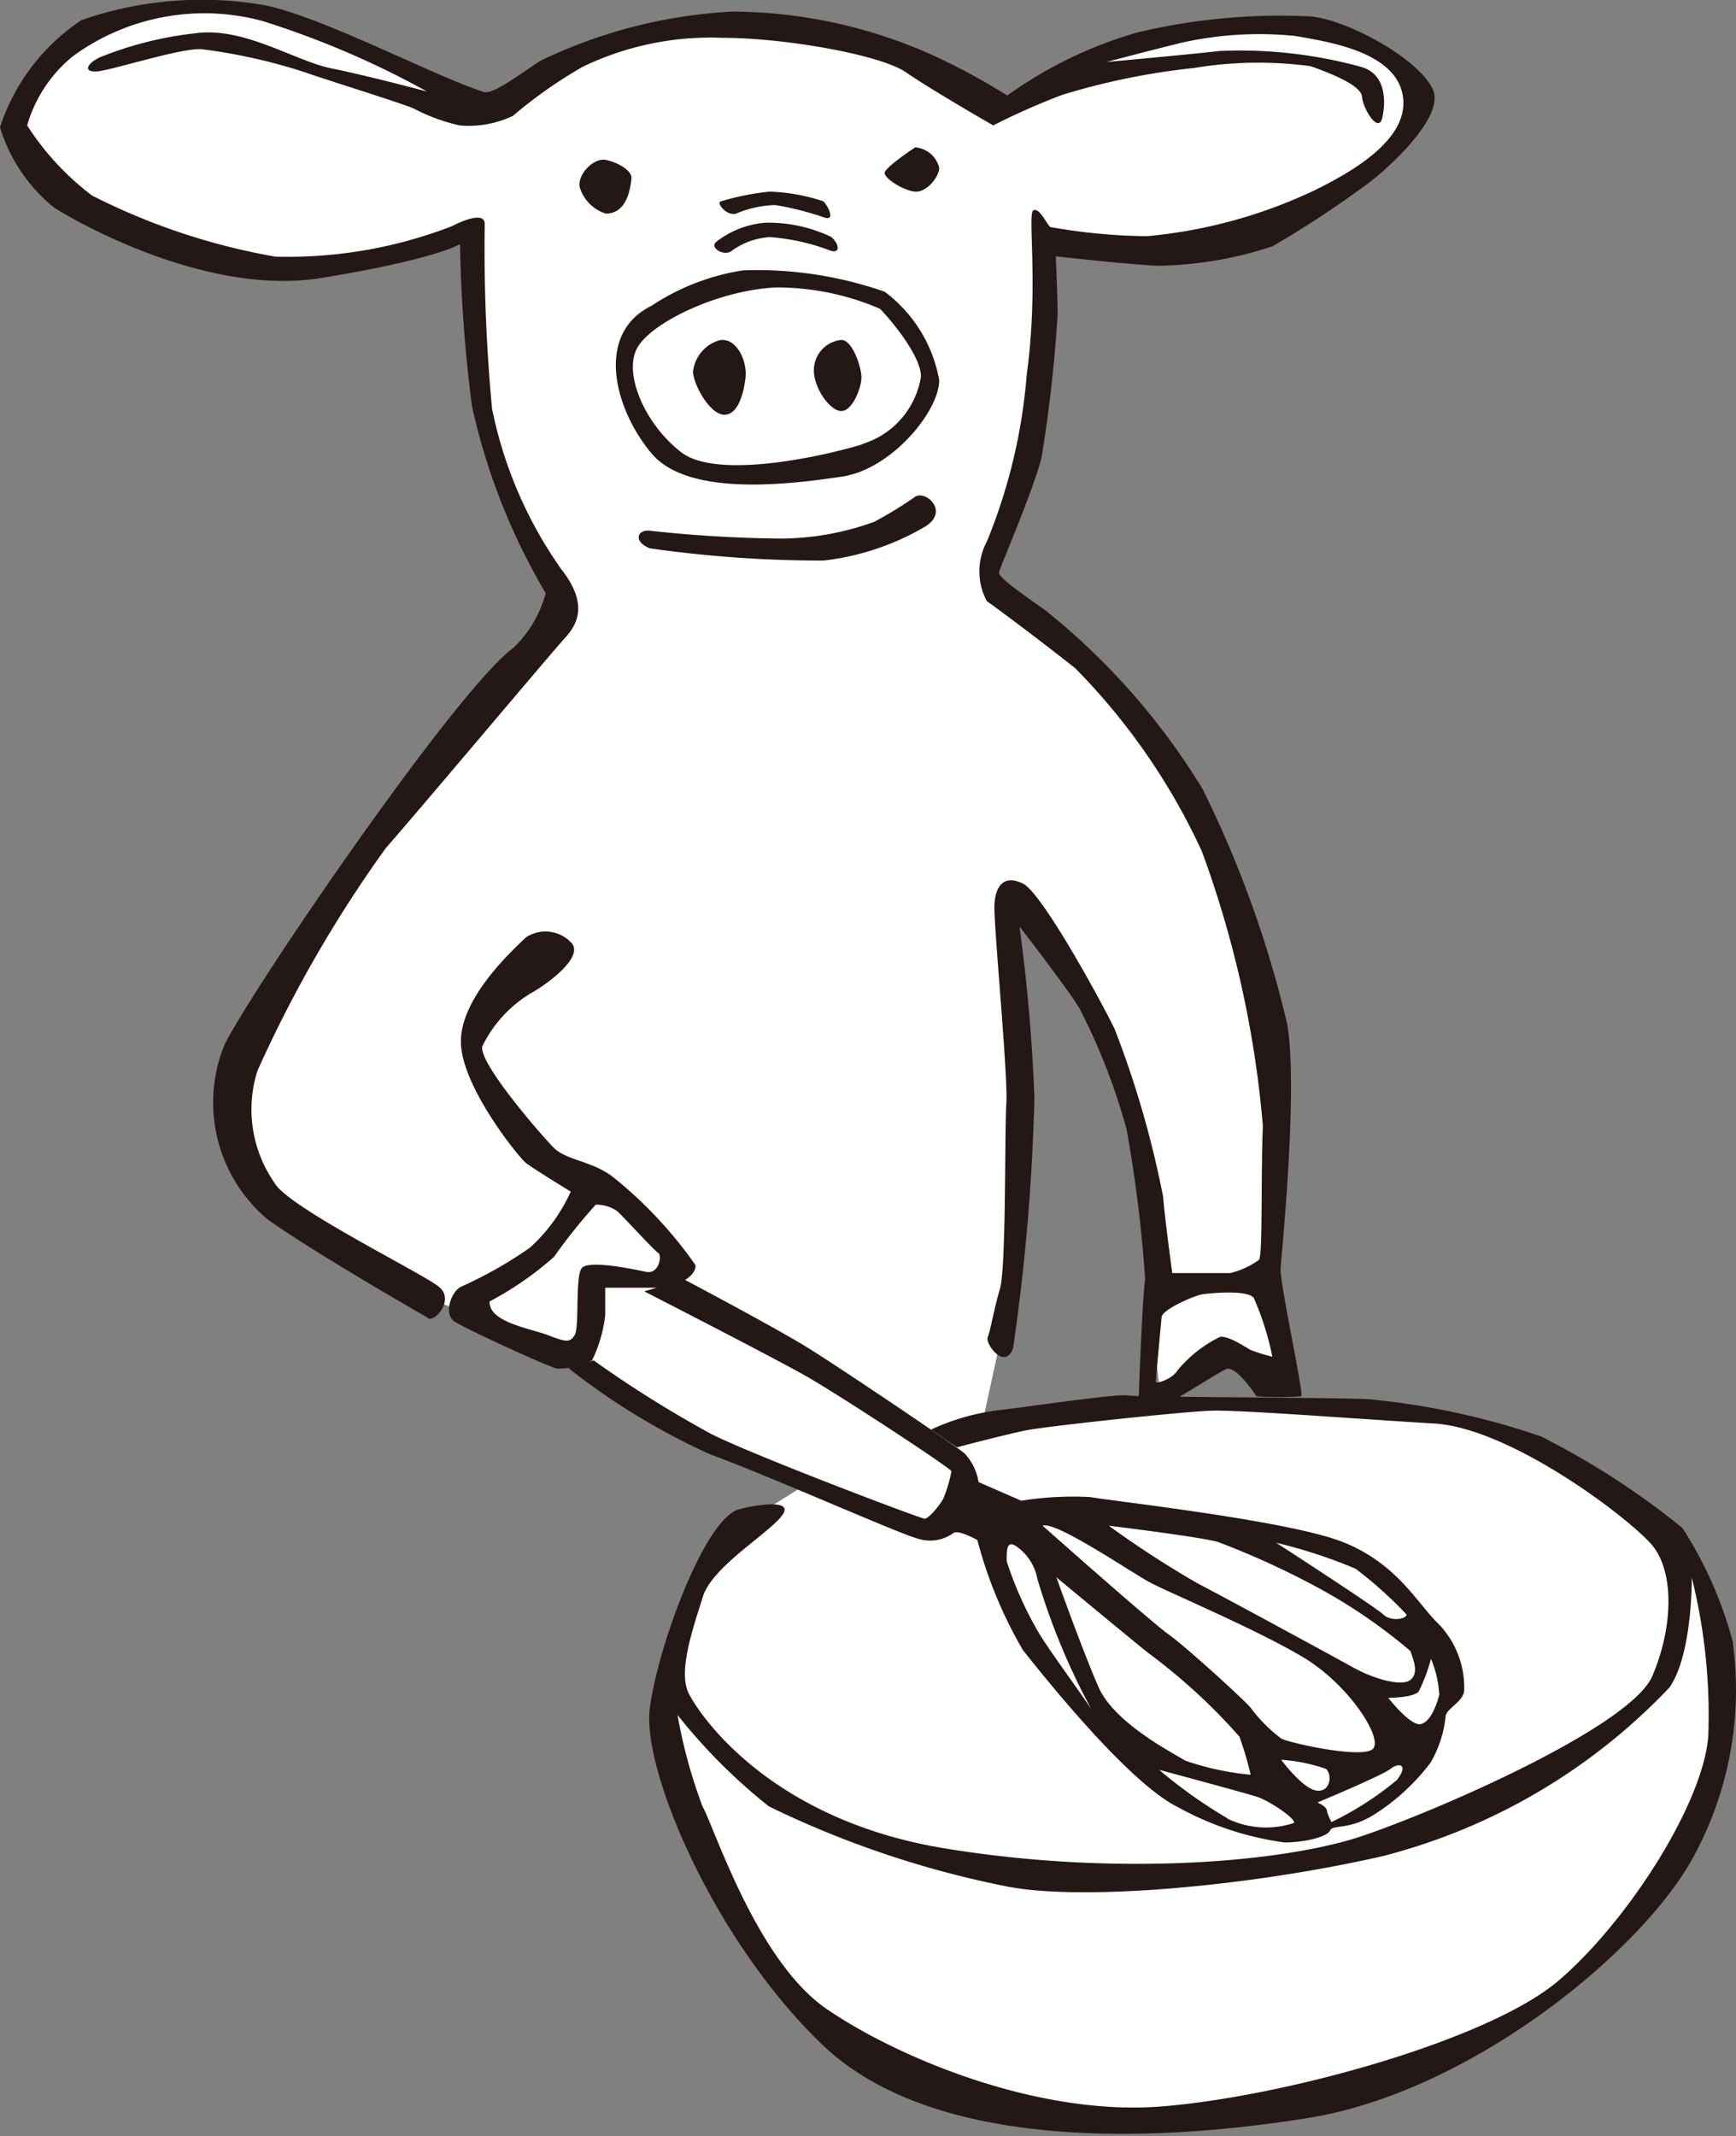
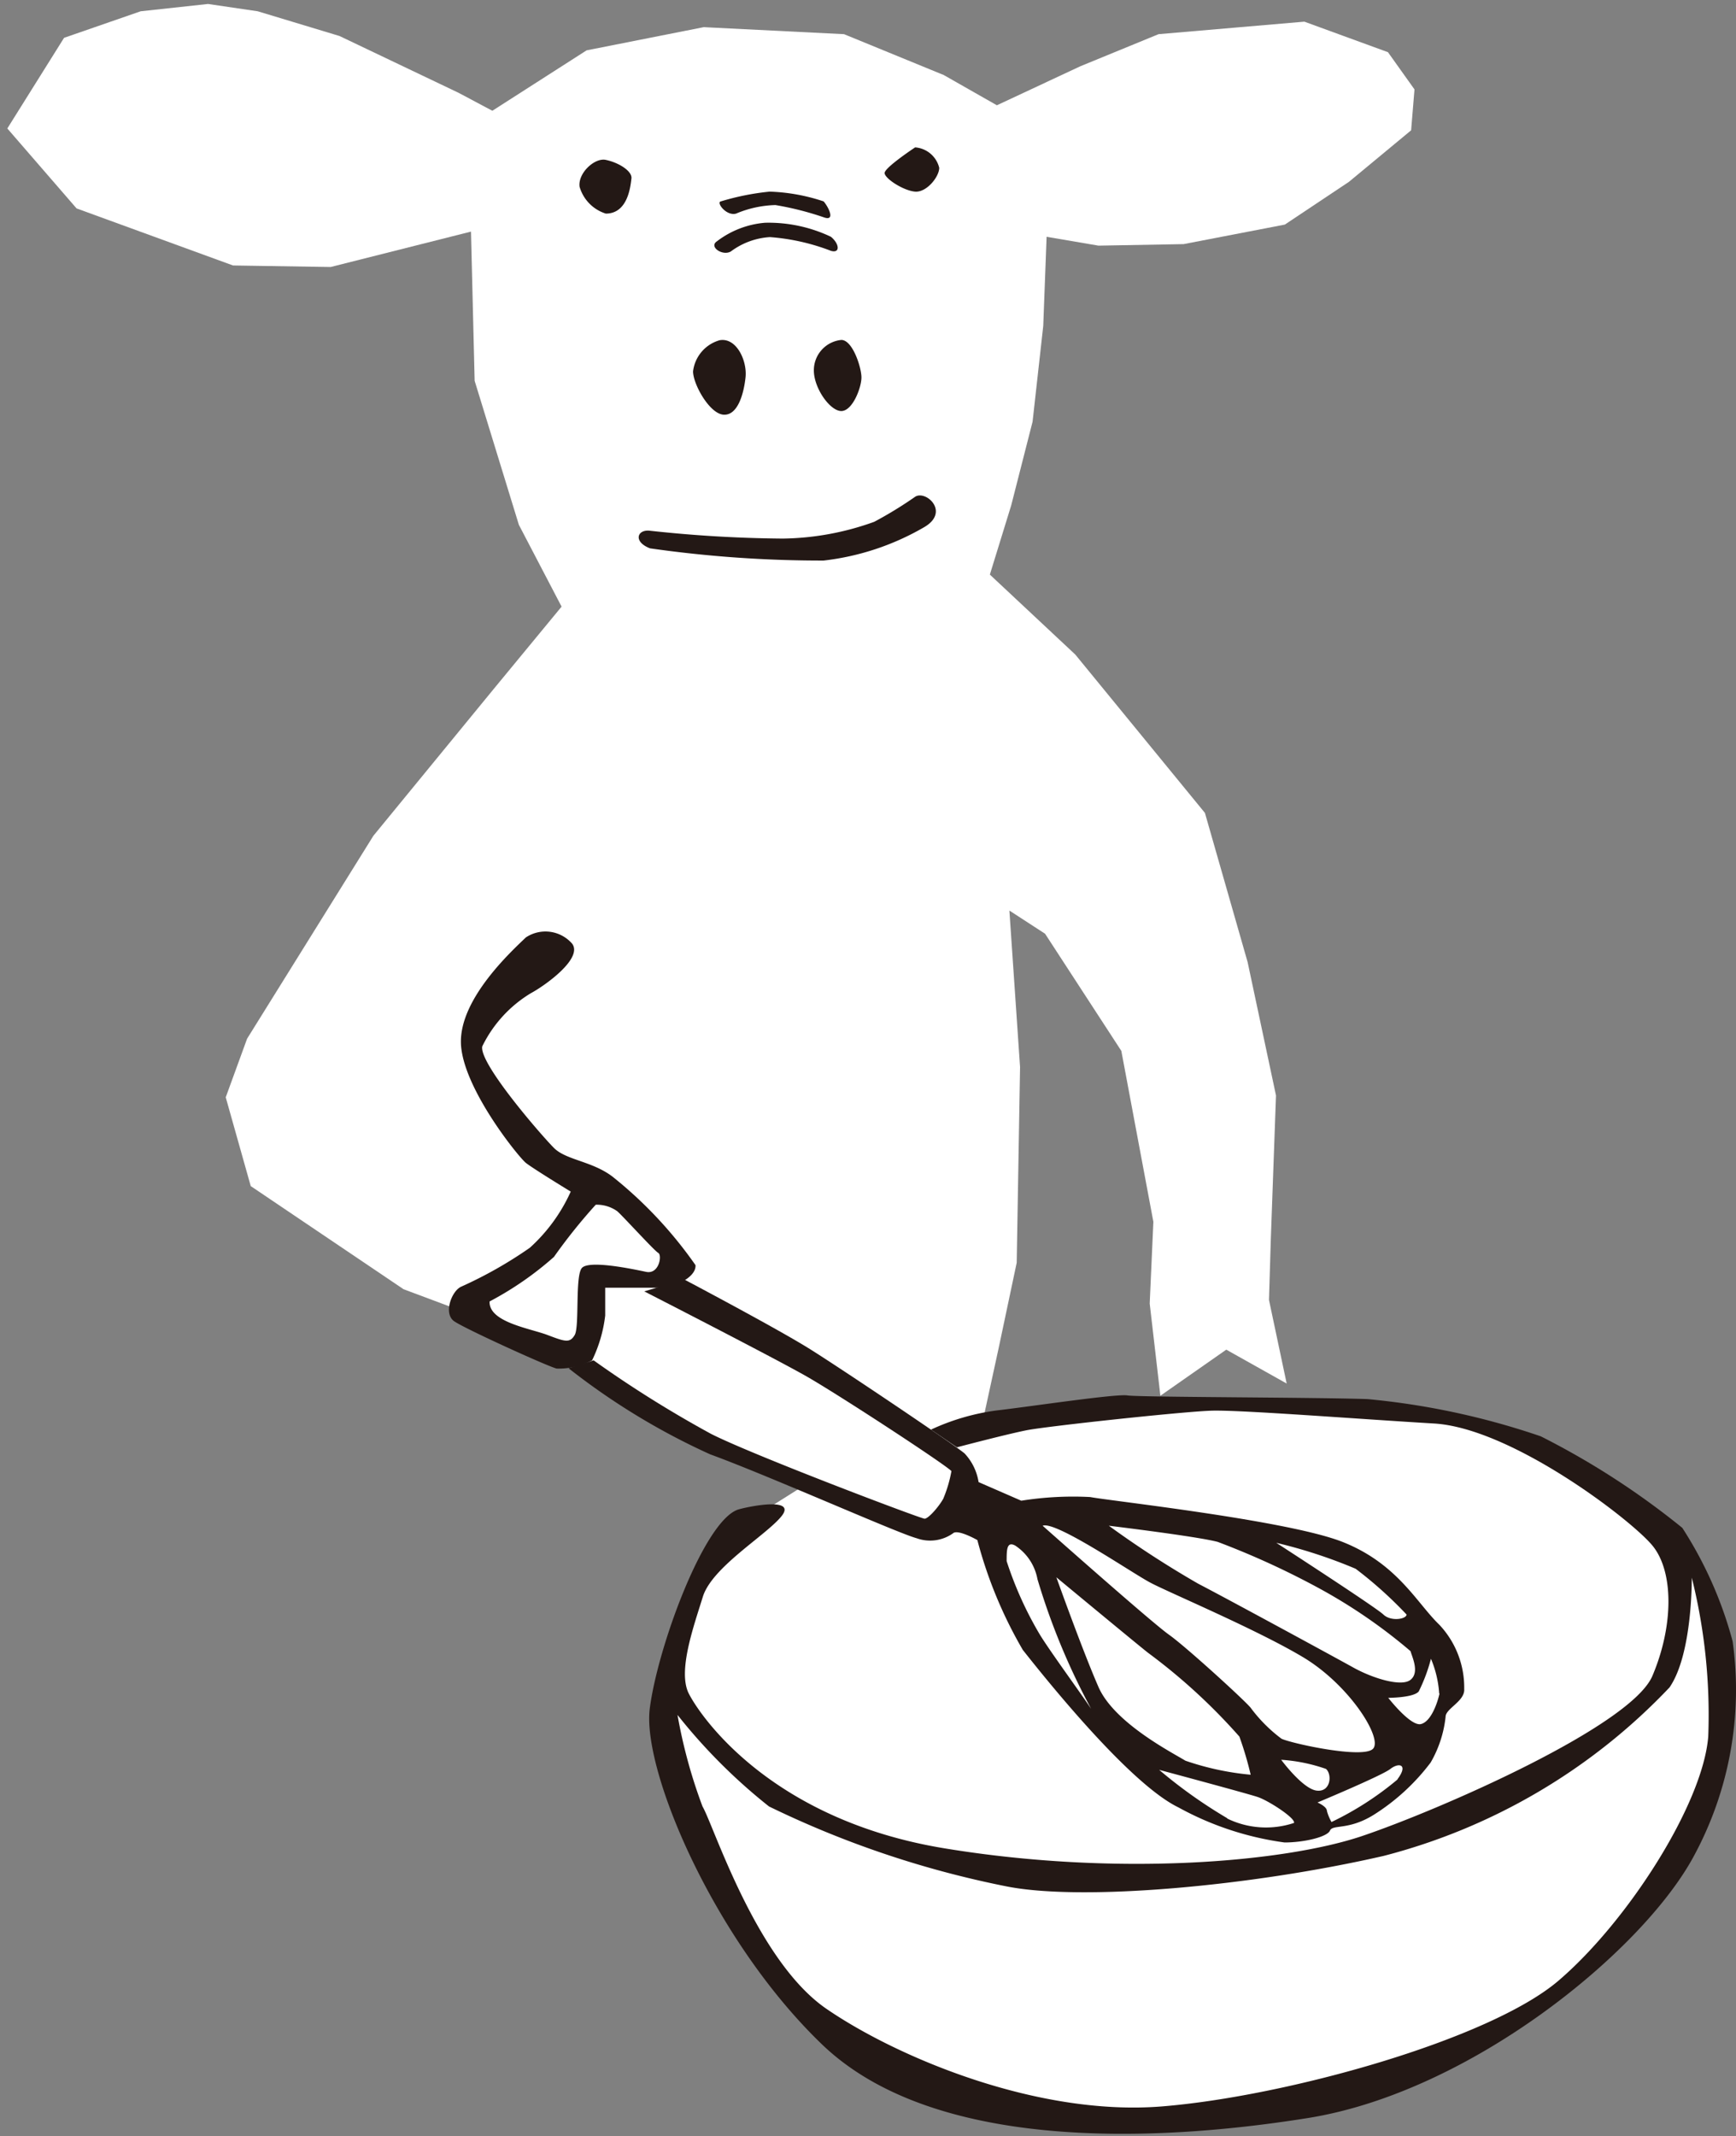
<svg xmlns="http://www.w3.org/2000/svg" viewBox="0 0 56.91 70.01">
  <rect x="0" y="0" width="56.91" height="70.01" fill="#808080" stroke="none" />
  <defs>
    <style>.cls-1{fill:#fff;}.cls-2{fill:#231815;}</style>
  </defs>
  <g id="レイヤー_2" data-name="レイヤー 2">
    <g id="文字">
      <polygon class="cls-1" points="33.09 29.84 33.44 34.97 33.33 41.38 32.74 44.17 32.22 46.56 36.82 46.21 41.13 46.09 47.07 46.44 51.44 48.02 54.99 50.75 56.57 53.96 55.93 59.49 53.36 63.28 49.98 66.37 42.65 69.05 34.31 69.51 29.07 67.94 26.34 65.96 23.48 61.88 21.67 56.23 22.32 52.73 24 50.17 26.22 48.77 22.78 47.2 19.81 45.34 18.53 44.23 13.23 42.25 8.22 38.87 7.4 35.96 8.1 34.04 12.24 27.39 16.2 22.56 18.41 19.88 17.01 17.2 15.56 12.48 15.44 7.59 10.84 8.75 7.64 8.7 2.51 6.83 0.24 4.21 2.1 1.24 4.61 0.37 6.82 0.13 8.45 0.37 11.13 1.18 15.03 3.04 16.14 3.63 19.23 1.65 23.07 0.89 27.67 1.12 30.94 2.46 32.68 3.45 35.42 2.17 37.98 1.12 42.76 0.71 45.5 1.71 46.37 2.93 46.26 4.27 44.22 5.96 42.12 7.36 38.8 8 36.01 8.05 34.31 7.76 34.2 10.68 33.85 13.82 33.15 16.56 32.45 18.83 35.25 21.45 39.5 26.64 40.9 31.53 41.83 35.9 41.66 40.62 41.6 42.6 42.18 45.34 40.2 44.23 38.04 45.74 37.69 42.72 37.81 40.04 36.76 34.44 34.26 30.6 33.09 29.84" />
-       <path class="cls-2" d="M47,3C46.63,2,44.28.69,43,.54a20.2,20.2,0,0,0-5.7.52,13.83,13.83,0,0,0-4.28,2.07,21.68,21.68,0,0,0-2.16-1.19A16.16,16.16,0,0,0,24,.38,16.42,16.42,0,0,0,17.7,2c-.91.61-1.61,1.14-1.89,1C14.11,2.43,10.53.54,8.67.17a12,12,0,0,0-6,.49A6.72,6.72,0,0,0,0,4.17,5.4,5.4,0,0,0,1.77,6.8c.7.45,5,2.92,8.76,2.31S15.08,8,15.08,8a48.08,48.08,0,0,0,.39,5.3,20.78,20.78,0,0,0,2.42,6.14,3.86,3.86,0,0,1-1.07,1.8c-1.87,1.37-8.58,11.2-9.46,13a5,5,0,0,0,1.4,5.71C10.32,41.07,14,43.17,14,43.17c.18.25.94-.55.39-1s-5-2.63-5.4-3.42a4.2,4.2,0,0,1-.55-3.66,41.59,41.59,0,0,1,4.21-7.3c1.1-1.25,5.41-6.38,5.86-6.87s.77-1.15-.12-2.28a13.86,13.86,0,0,1-2.26-5.25,56.39,56.39,0,0,1-.24-6.05c0-.39-.64-.15-1.07.07a14.9,14.9,0,0,1-5.8,1,21.4,21.4,0,0,1-6-2A8.9,8.9,0,0,1,.89,4.11,4.55,4.55,0,0,1,2.38,1.85,7.3,7.3,0,0,1,8.61.69,29.14,29.14,0,0,1,14,3s-1.95-.52-3.14-.76S8,.87,6.41,1.09a11.8,11.8,0,0,0-3.14.79c-.43.21-.55.49-.09.46s2.71-.76,3.41-.73A18.23,18.23,0,0,1,10,2.37c.67.24,3.14,1,3.57,1.19a6,6,0,0,0,1.5.55,3.37,3.37,0,0,0,1.74-.31,15.2,15.2,0,0,1,2.29-1.61,9.66,9.66,0,0,1,4.6-.95c2,0,5.16.55,6,1.13s2.86,1.74,2.86,1.74a22.69,22.69,0,0,1,2.26-1,22.73,22.73,0,0,1,4.31-.88,12.85,12.85,0,0,1,3.84-.06c.58.21,1.65.61,1.68,1s.55,1.25.67.67.09-1.4-.67-1.64A15,15,0,0,0,40,1.67c-1.37.15-3.72.36-3.72.36s1.59-.42,2.5-.64a11.63,11.63,0,0,1,3.69-.21c1,.18,3.24.49,3.51,1.92s-1.61,2.5-2.83,3.11A16.23,16.23,0,0,1,37.6,7.74a19,19,0,0,1-3.17-.3c-.16-.16-.34-.62-.55-.55s.18,2.47-.22,5.37a18.15,18.15,0,0,1-1.31,5.49,2.07,2.07,0,0,0,0,1.95c.28.19,1.83,1.35,2.9,2.2a21.12,21.12,0,0,1,4.15,6,34.43,34.43,0,0,1,2,9c-.07,1.64,0,4.27-.13,4.39a2.72,2.72,0,0,1-.94.43c-.25,0-1.9,0-1.9,0s-.24-1.74-.3-2.5a32.3,32.3,0,0,0-1.59-5.5c-.49-1-2.38-4.45-3-4.76s-.91.06-.94.7.45,5.59.39,6.5,0,5.37-.21,6.08-.31,1.37-.4,1.58.55,1.1.83.37a68.58,68.58,0,0,0,.7-8.18,56.41,56.41,0,0,0-.49-5.65s1.77,2.29,2,2.75A20.44,20.44,0,0,1,36.93,37a44.69,44.69,0,0,1,.61,4.91c-.09.61-.21,3.79-.21,3.94s.12.43.36.43,2.17-1.26,2.5-1.41,1,.89,1,.89a11.6,11.6,0,0,0,1.47,0c.09-.06-.71-3.73-.68-4.19s.58-5.85.22-8a35.85,35.85,0,0,0-2.78-7.72A22.54,22.54,0,0,0,34.27,20c-1-.7-1.55-1.1-1.52-1.25s1.19-2.84,1.4-3.79a46.67,46.67,0,0,0,.52-4.64c0-.64-.06-1.92-.06-1.92s2.5.28,3.36.31a12.46,12.46,0,0,0,3.75-.64A34.15,34.15,0,0,0,44.86,6C45.2,5.76,47.3,4,47,3ZM41,44.24c-.19-.1-.7-.46-1-.43a4.19,4.19,0,0,0-1.4,1.1c-.16.28-.71.46-.71.37s.19-2.11.19-2.11c0-.25,1.1-.73,1.37-.76s1.41-.15,1.65.12a9.33,9.33,0,0,1,.61,1.93A5.45,5.45,0,0,1,41,44.24Z" />
      <path class="cls-2" d="M20.08,38.56c-.67-.51-1.52-.54-1.92-.94s-2.47-2.78-2.35-3.33a4.17,4.17,0,0,1,1.59-1.74c.45-.24,1.71-1.13,1.36-1.62a1.16,1.16,0,0,0-1.52-.21c-.48.46-2.16,2-2.13,3.45s1.89,3.75,2.13,3.94,1.47.94,1.47.94a5.55,5.55,0,0,1-1.34,1.84,13.82,13.82,0,0,1-2.26,1.28c-.31.15-.58.88-.22,1.13s3.09,1.49,3.36,1.55a2.34,2.34,0,0,0,1.16-.27,4.57,4.57,0,0,0,.43-1.47V42.2l1.8,0c.46,0,1.19-.34,1.16-.74A13.82,13.82,0,0,0,20.08,38.56Zm1.1,3.12c-.43-.09-1.89-.4-2.11-.12s-.07,1.92-.23,2.19-.31.22-.89,0-1.93-.42-1.9-1.1a10.66,10.66,0,0,0,2.11-1.46,18.15,18.15,0,0,1,1.37-1.71,1.16,1.16,0,0,1,.7.21c.16.13,1.22,1.3,1.35,1.37S21.61,41.77,21.18,41.68Z" />
      <path class="cls-2" d="M47.18,53.24c-.73-.7-1.37-2-3.17-2.71s-7.66-1.35-8.27-1.47a10.8,10.8,0,0,0-2.26.12l-1.4-.61a1.77,1.77,0,0,0-.46-.94c-.37-.31-4-2.75-5.07-3.42s-4.12-2.28-4.12-2.28l-1.31.39s4.24,2.17,5.31,2.78S31,48,31.19,48.21a4.24,4.24,0,0,1-.27.91c-.16.28-.49.65-.61.65s-5.62-2.08-7-2.78a37.54,37.54,0,0,1-3.85-2.41l-.82.26a22.52,22.52,0,0,0,4.64,2.82c1.92.7,6.16,2.59,6.77,2.75a1.3,1.3,0,0,0,1.19-.16c.15-.15.8.22.8.22a14.4,14.4,0,0,0,1.49,3.6c.79,1,3.51,4.39,5.1,5.16a10,10,0,0,0,3.48,1.15c.64,0,1.4-.18,1.49-.39s.61,0,1.44-.52a7,7,0,0,0,1.86-1.71,3.79,3.79,0,0,0,.49-1.5c0-.27.64-.51.61-.91A3,3,0,0,0,47.18,53.24Zm-2.74-1.83a13.42,13.42,0,0,1,1.67,1.5c0,.15-.51.24-.76,0s-3.51-2.35-3.51-2.35A16.34,16.34,0,0,1,44.44,51.41Zm-4.52-.88A26.65,26.65,0,0,1,43.15,52a17.54,17.54,0,0,1,3.09,2.11c.06.21.3.7,0,.94S45,55,44.37,54.65s-4.09-2.23-5.09-2.75A32.49,32.49,0,0,1,36.35,50S39.25,50.35,39.92,50.53Zm-2.2,1.34c.58.31,3.48,1.53,5,2.44s2.62,2.66,2.29,3-2.69-.18-3-.33a4.93,4.93,0,0,1-1-1c-.09-.15-2.11-2-2.69-2.41S34.18,50,34.18,50C34.61,49.83,37.14,51.57,37.72,51.87Zm-3.66,1.65A11.87,11.87,0,0,1,33,51.16c0-.36,0-.66.28-.51a1.68,1.68,0,0,1,.73,1.1A22.26,22.26,0,0,0,35.77,56C35.41,55.46,34.34,54,34.06,53.52ZM36,55.26c-.52-1.19-1.37-3.57-1.37-3.57s2.68,2.22,3,2.47a19.25,19.25,0,0,1,3,2.75,11.26,11.26,0,0,1,.37,1.25,9.07,9.07,0,0,1-2.14-.46C38.42,57.43,36.5,56.45,36,55.26Zm4.24,4.33A16,16,0,0,1,38,58s2.87.77,3.23.89,1.25.7,1.19.85A2.9,2.9,0,0,1,40.22,59.59ZM42,57.67a5.53,5.53,0,0,1,1.47.3c.21.19.15.77-.31.71S42,57.67,42,57.67Zm3.82.64a10.27,10.27,0,0,1-2.17,1.4,1.56,1.56,0,0,1-.15-.36c0-.15-.31-.28-.31-.28s2.11-.88,2.39-1.1S46.18,57.82,45.81,58.31Zm1.37-2.81c-.06.28-.27.92-.61,1s-1.07-.86-1.07-.86.83,0,1-.21a5.51,5.51,0,0,0,.4-1.07A3.52,3.52,0,0,1,47.18,55.5Z" />
      <path class="cls-2" d="M56.8,53.79a13,13,0,0,0-1.65-3.72,25.8,25.8,0,0,0-4.64-3,24.56,24.56,0,0,0-5.68-1.22c-1.74-.06-7.5-.06-7.87-.12s-3.15.36-4.27.49a7.39,7.39,0,0,0-2.17.63l.85.58S33,47,33.66,46.87s5.1-.61,6.05-.64,4.76.27,7.3.42,6.46,3.15,7.16,4,.7,2.62,0,4.27-7,4.4-9.52,5.25-8,1.34-13.7.4-8-4.34-8.37-5.07.16-2.2.46-3.17,2.05-2,2.57-2.63-.94-.36-1.38-.24C23.1,49.76,21.55,54,21.3,56s2.08,7.57,5.65,11,10.62,3.26,15.93,2.41,10.93-5.43,12.63-8.55A11.45,11.45,0,0,0,56.8,53.79ZM56,56.91c-.18,2.22-2.65,6.07-4.91,8s-8.91,3.79-13,4.12-8.7-1.62-11-3.2-3.69-6-4.06-6.63a16.81,16.81,0,0,1-.82-3,18.4,18.4,0,0,0,3,3A32,32,0,0,0,33,61.82c2.47.49,8,0,12.36-1a19.7,19.7,0,0,0,9.37-5.52c.76-1.1.73-3.6.73-3.6A18.56,18.56,0,0,1,56,56.91Z" />
      <path class="cls-2" d="M19.86,5.24c.43.09.87.37.84.61S20.59,7,19.86,7A1.3,1.3,0,0,1,19,6.12C18.94,5.67,19.5,5.16,19.86,5.24Z" />
      <path class="cls-2" d="M30,4.83a.88.88,0,0,1,.79.67c0,.29-.41.81-.79.78s-1-.43-1-.61S30,4.83,30,4.83Z" />
      <path class="cls-2" d="M23.63,6.6a8.31,8.31,0,0,1,1.6-.32A6.17,6.17,0,0,1,27,6.6c.15.17.41.67,0,.52a9.89,9.89,0,0,0-1.58-.4A3.55,3.55,0,0,0,24.13,7C23.81,7.09,23.47,6.63,23.63,6.6Z" />
      <path class="cls-2" d="M23.5,7.91a3,3,0,0,1,1.58-.61,4.76,4.76,0,0,1,2.16.46c.28.23.31.55,0,.46a7,7,0,0,0-2-.45,2.38,2.38,0,0,0-1.28.47C23.69,8.4,23.23,8.09,23.5,7.91Z" />
-       <path class="cls-2" d="M29,9.56a12.69,12.69,0,0,0-4.64-.7,7.49,7.49,0,0,0-3,1.16c-1.87.92-1.22,3.39,0,4.84s4.61,1,6.24.76,3.19-2.15,3.19-3.16A4.63,4.63,0,0,0,29,9.56Zm-.73,5c-1.19.37-4.75,1.18-5.94.26s-1.89-2.56-1.45-3.4,2.66-1.91,4.56-2a8.55,8.55,0,0,1,3.41.7c.26.26,1.36,1.53,1.34,2.23A2.76,2.76,0,0,1,28.27,14.55Z" />
      <path class="cls-2" d="M23.59,11.15c.55-.1.91.67.85,1.22s-.26,1.25-.72,1.22-1-1-1-1.42A1.21,1.21,0,0,1,23.59,11.15Z" />
      <path class="cls-2" d="M27.58,11.14c.37,0,.66.9.66,1.23s-.29,1.1-.66,1.1-.9-.75-.9-1.33A1,1,0,0,1,27.58,11.14Z" />
      <path class="cls-2" d="M21.28,17.39a42.73,42.73,0,0,0,4.38.26,9.13,9.13,0,0,0,3-.55A13.06,13.06,0,0,0,30,16.28c.35-.23,1.16.5.29,1A8.47,8.47,0,0,1,27,18.37a39.65,39.65,0,0,1-5.69-.4C20.76,17.76,20.88,17.36,21.28,17.39Z" />
    </g>
  </g>
</svg>